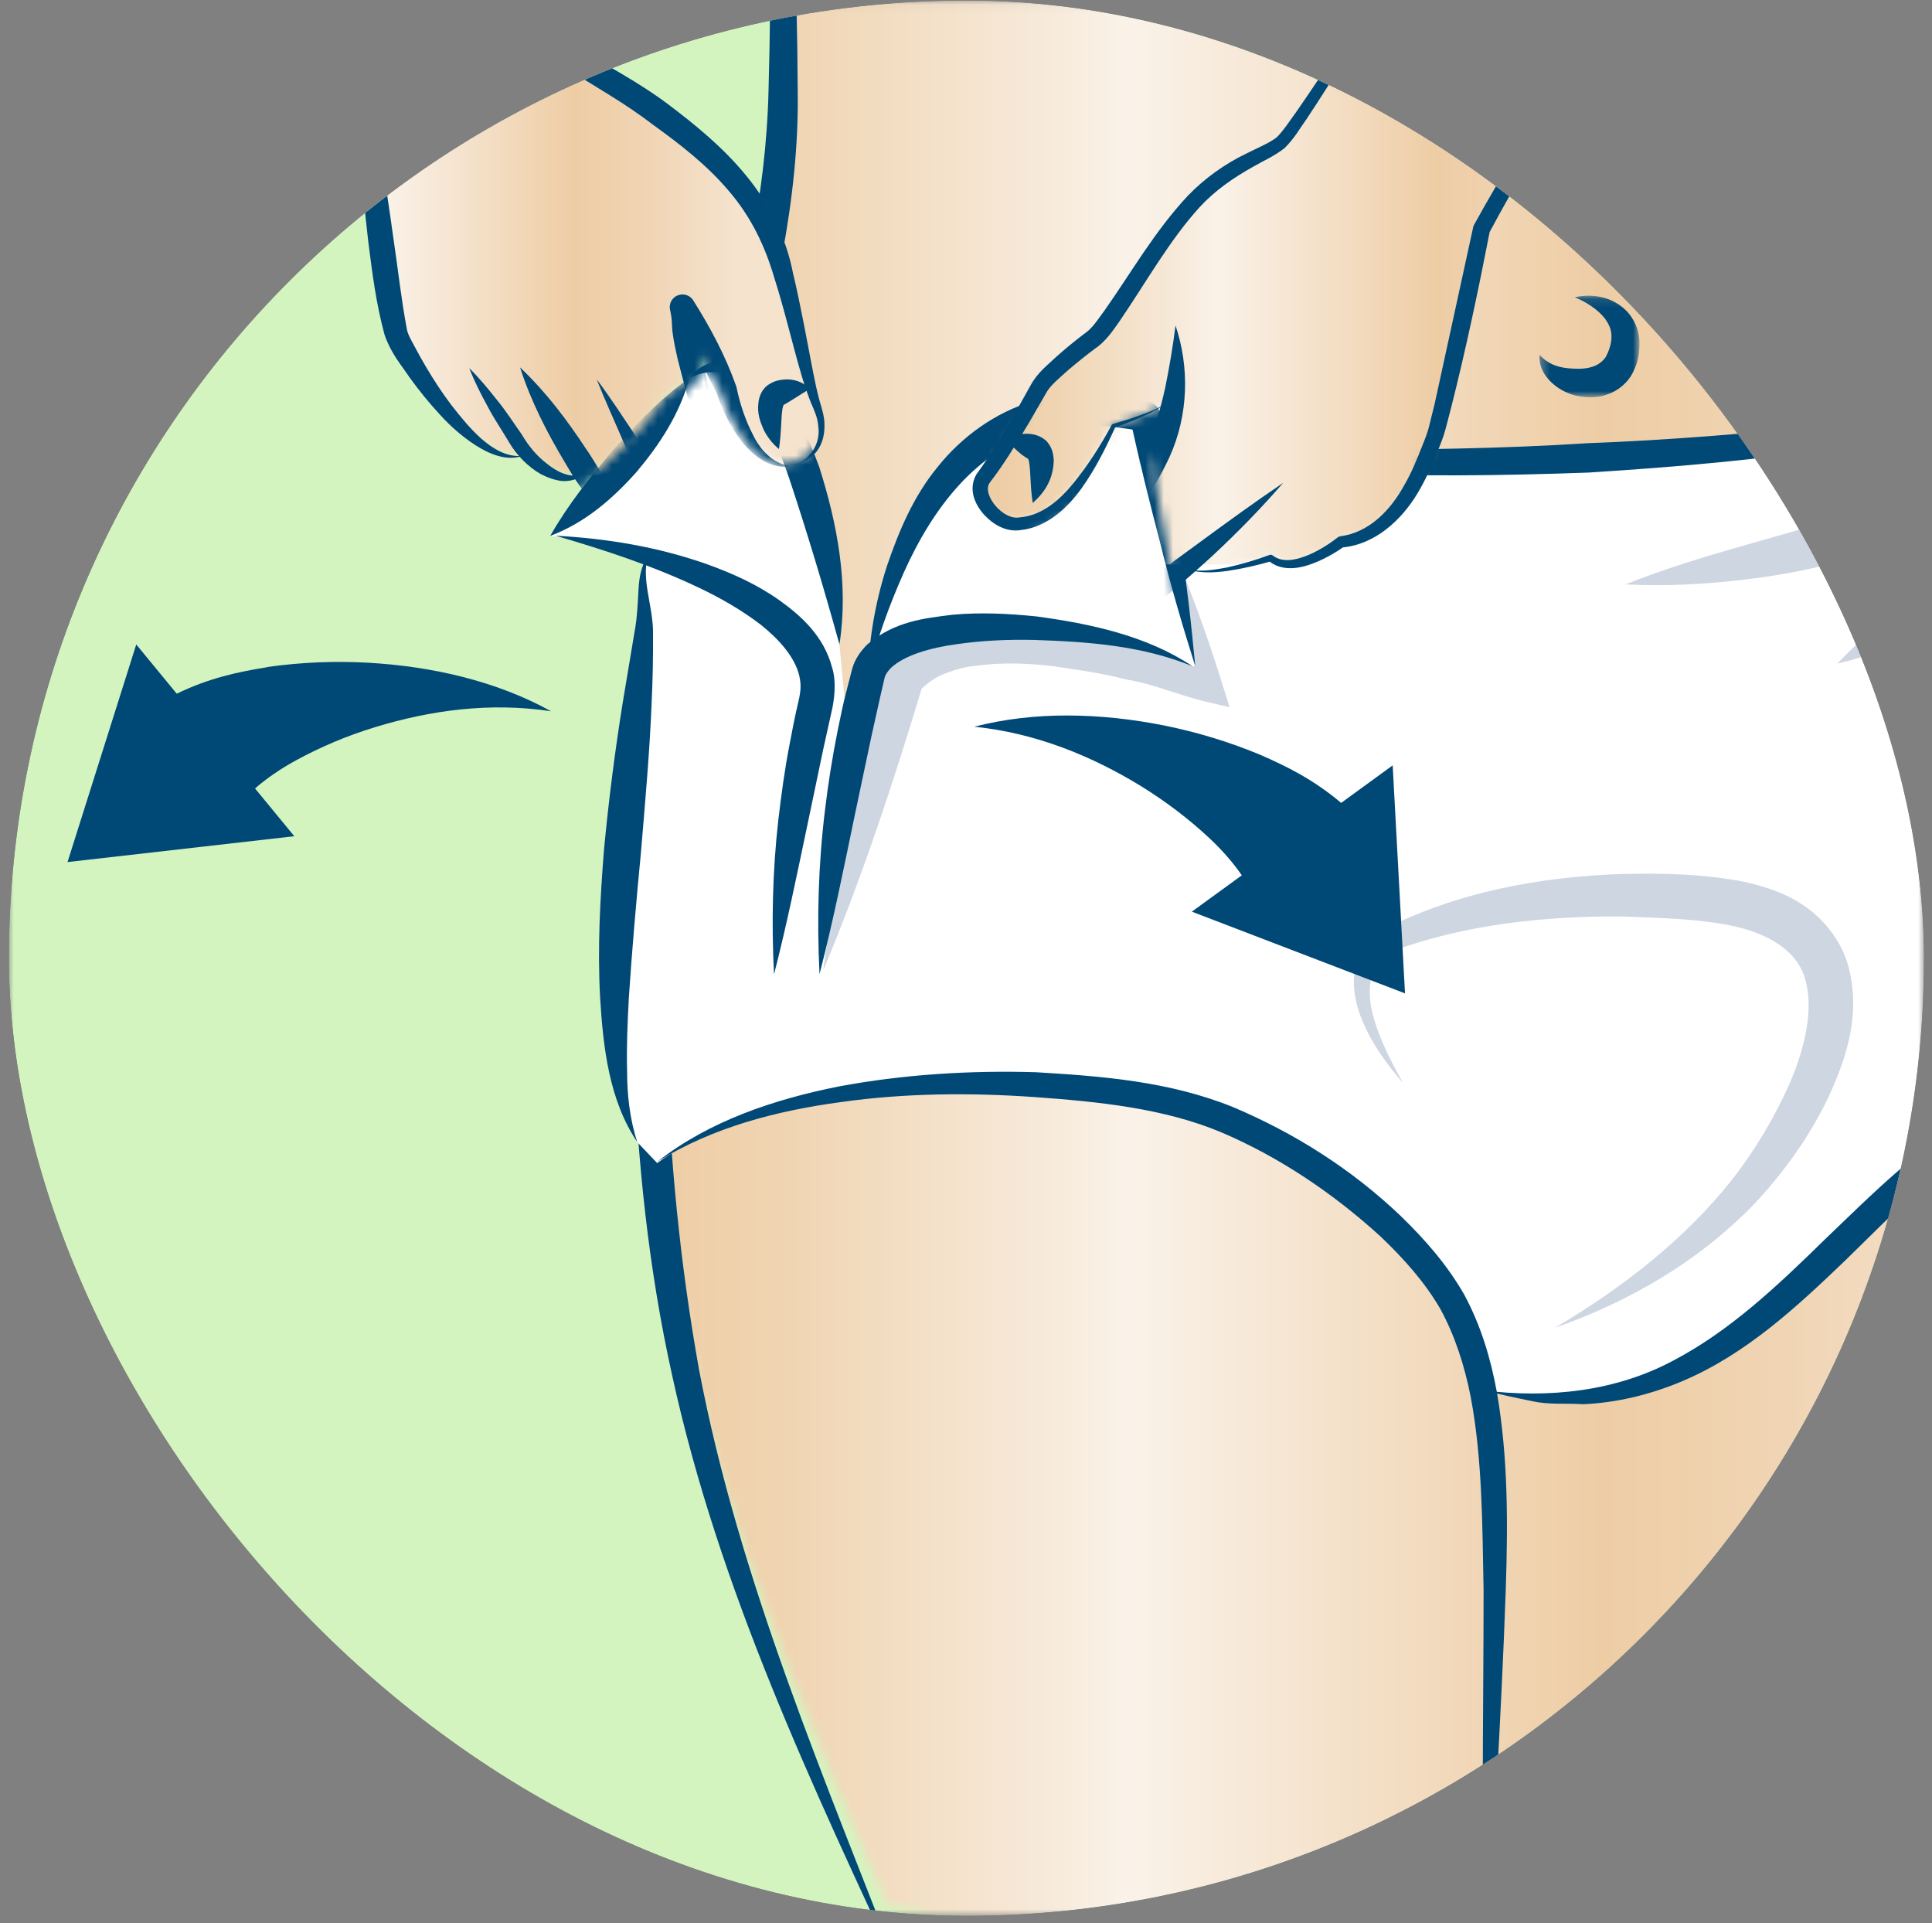
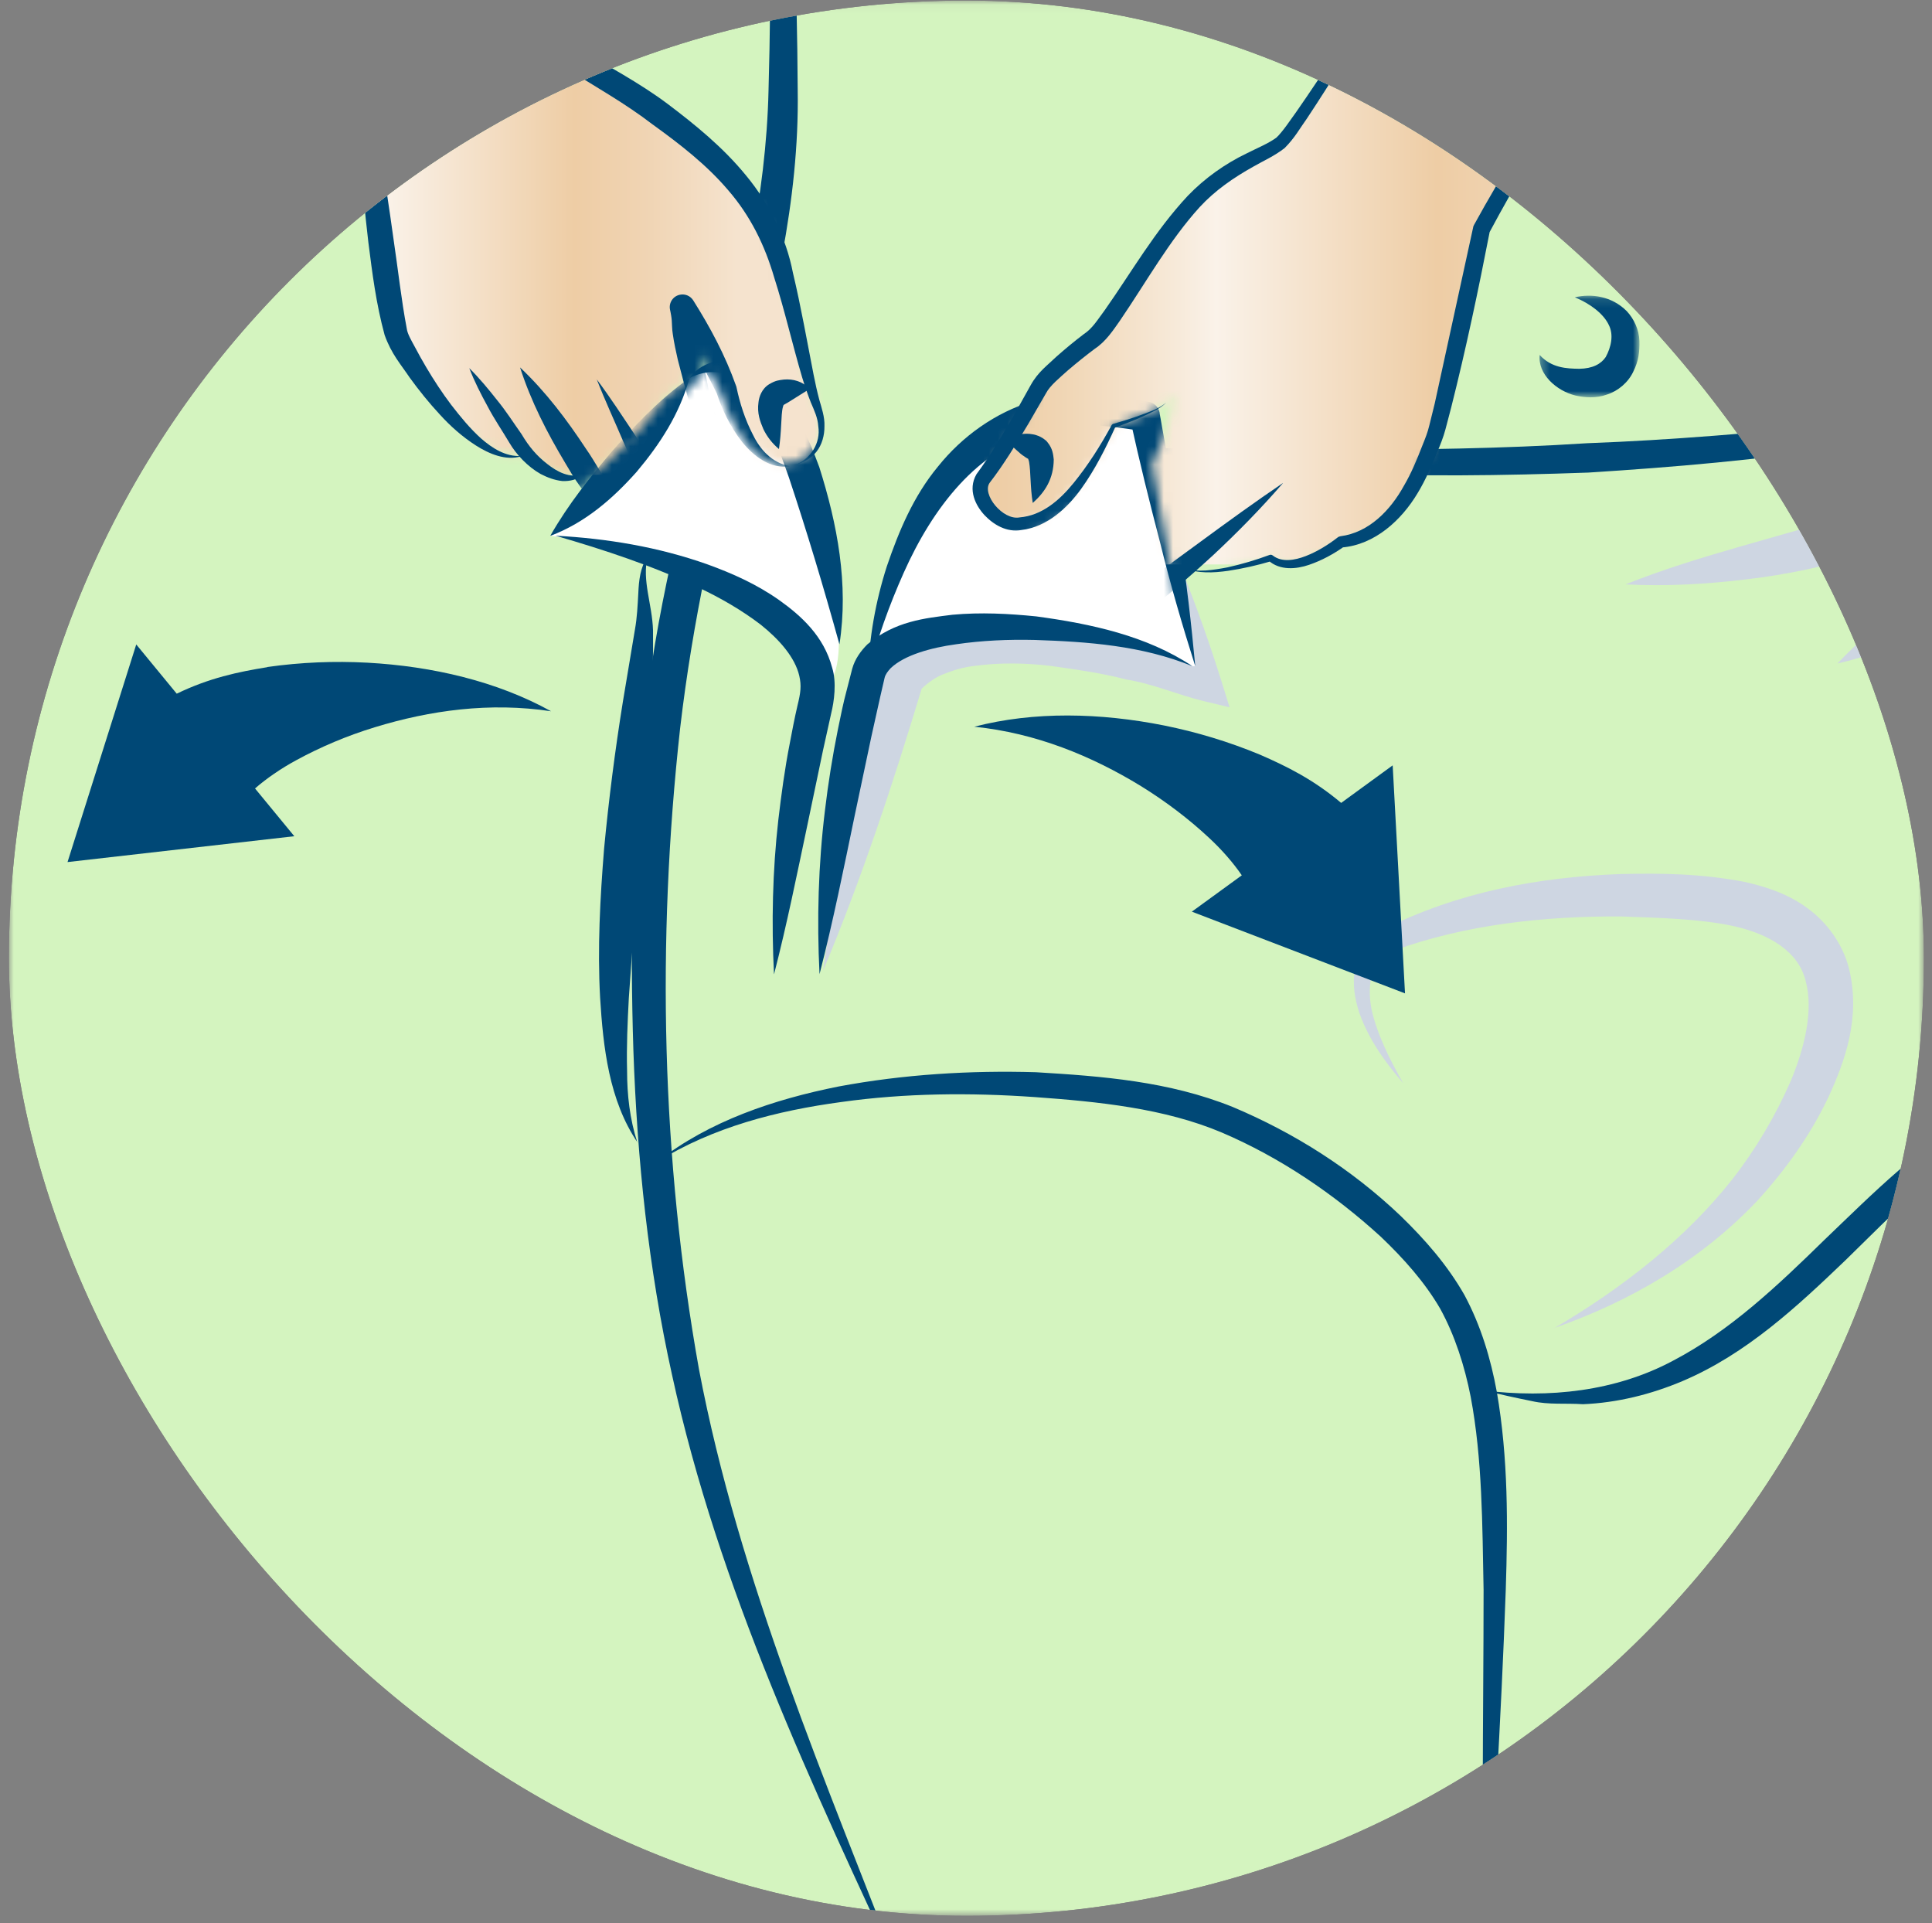
<svg xmlns="http://www.w3.org/2000/svg" width="210" height="209" viewBox="0 0 210 209" fill="none">
  <rect x="0" y="0" width="210" height="209" fill="#808080" stroke="none" />
  <g clip-path="url(#clip0_257_13569)">
    <mask id="mask0_257_13569" style="mask-type:luminance" maskUnits="userSpaceOnUse" x="0" y="0" width="210" height="209">
      <path d="M209.119 0.06H0.969V208.21H209.119V0.06Z" fill="white" />
    </mask>
    <g mask="url(#mask0_257_13569)">
      <path d="M209.119 0.06H0.969V208.21H209.119V0.06Z" fill="#D4F4BF" />
      <mask id="mask1_257_13569" style="mask-type:luminance" maskUnits="userSpaceOnUse" x="71" y="-18" width="172" height="240">
-         <path d="M125.449 209.77C172.039 208.18 200.949 242.53 216.669 201.06C218.109 192.86 241.549 123.11 242.059 114.63C243.379 92.71 234.869 68.08 230.229 51.66C230.229 51.66 221.759 3.22 221.389 1.72C204.869 -31.32 173.889 -10.44 135.739 -15.22H107.309C99.469 -14.24 91.889 -12.45 84.639 -9.95C84.929 -4.59 85.039 0.61 85.089 5.53H85.129C85.149 7.82 85.159 10.04 85.159 12.2C85.159 43.56 71.219 54.22 71.219 105.02C71.219 147.9 80.189 169.25 96.389 207.03C103.239 208.59 110.329 209.53 117.589 209.77H125.449Z" fill="white" />
-       </mask>
+         </mask>
      <g mask="url(#mask1_257_13569)">
        <path d="M71.219 209.77H231.219L242.449 -28.25L71.219 -15.22V209.77Z" fill="url(#paint0_linear_257_13569)" />
      </g>
      <mask id="mask2_257_13569" style="mask-type:luminance" maskUnits="userSpaceOnUse" x="167" y="32" width="12" height="12">
        <path d="M178.188 32.12H167.328V43.18H178.188V32.12Z" fill="white" />
      </mask>
      <g mask="url(#mask2_257_13569)">
        <path d="M167.347 38.57C168.627 39.99 170.277 40.06 171.657 40.08C173.117 40.06 174.037 39.55 174.537 38.8C175.117 37.73 175.427 36.4 174.867 35.31C174.307 34.12 172.877 33.01 171.177 32.31C172.977 31.89 175.177 32.17 176.817 33.81C177.607 34.65 178.157 35.84 178.197 37.04C178.227 38.26 178.107 39.24 177.527 40.4C176.977 41.57 175.857 42.51 174.667 42.88C173.487 43.31 172.287 43.22 171.227 42.98C169.197 42.48 167.127 40.67 167.357 38.56" fill="#004876" />
      </g>
      <path d="M98.198 215.4C88.308 194.13 78.118 172.69 73.047 149.42C70.478 137.84 69.257 125.99 68.847 114.17C68.468 102.36 68.688 90.49 69.978 78.68C71.278 66.87 74.078 55.23 77.328 43.93C80.618 32.66 83.278 21.38 83.537 9.77C83.858 -1.92 83.838 -13.67 82.918 -25.33C82.138 -37 80.308 -48.63 76.847 -59.88C81.198 -48.92 83.468 -37.22 84.938 -25.52C86.237 -13.77 86.638 -1.99 86.707 9.83C86.897 21.81 83.998 33.64 80.897 44.93C77.728 56.24 75.278 67.58 73.927 79.15C71.368 102.26 71.877 125.93 75.978 148.83C80.338 171.78 89.737 193.51 98.188 215.42" fill="#004876" />
-       <path d="M79.699 42.59C78.579 42.4 75.609 43.89 74.569 45.57C73.439 47.39 70.619 60.19 70.619 60.19C69.279 61.68 70.209 65.95 70.039 68.13C68.569 86.89 63.999 114.51 69.299 124.16L71.429 126.4C87.769 114.55 120.679 117.2 130.989 120.75C141.979 124.53 154.609 134.22 158.679 142.91C159.839 145.38 160.669 148.07 161.269 151.08C196.929 159.22 203.289 112.57 236.929 117.72C237.039 116.26 237.139 114.8 237.229 113.31C238.609 90.3 235.679 65.65 230.809 48.41C230.279 46.51 229.769 44.49 229.269 42.38L227.849 42.77C178.579 53.06 134.049 50.67 107.769 47.49C96.479 54.91 94.359 73.27 94.359 73.27L92.289 81.14L91.239 69.99C91.079 66.25 90.309 61.27 88.449 54.67C86.949 49.34 85.339 45.85 83.769 43.59C83.349 43.5 83.099 43.44 83.099 43.44L79.699 42.55V42.59Z" fill="white" />
      <path d="M116.959 48.51C126.259 48.71 135.519 48.95 144.769 48.91C154.019 48.86 163.269 48.77 172.499 48.17C181.739 47.83 190.949 47.02 200.149 46.12C209.359 45.22 218.539 44.01 227.759 42.79C218.809 45.31 209.659 47.14 200.449 48.56C191.239 49.98 181.949 50.77 172.649 51.36C163.339 51.69 154.019 51.83 144.709 51.36C135.409 50.89 126.129 50.03 116.949 48.52" fill="#004876" />
      <path d="M168.88 144.38C176.32 140.01 183.18 134.65 188.31 128.15C190.86 124.88 192.99 121.26 194.62 117.54C196.17 113.85 197.14 109.78 196.26 106.58C195.46 103.39 192.33 101.54 188.53 100.67C184.8 99.85 180.31 99.75 176.21 99.6C167.89 99.55 159.28 100.48 151.53 103.3L151.41 103.35C150.57 103.66 149.54 104.6 149.2 105.75C148.79 106.92 148.82 108.32 149.08 109.7C149.7 112.46 151.06 115.14 152.52 117.73C150.59 115.47 148.79 113.02 147.75 110.07C147.27 108.59 146.96 106.95 147.3 105.24C147.65 103.52 148.66 101.9 150.5 100.96L150.38 101.01C158.47 96.93 167.31 95.31 176.17 94.99C180.67 94.89 184.88 94.94 189.61 95.84C191.92 96.36 194.33 97.12 196.46 98.7C198.61 100.25 200.33 102.66 200.98 105.27C202.27 110.56 200.57 115.29 198.68 119.37C196.7 123.49 194.06 127.15 191.05 130.46C184.85 137.02 177.05 141.5 168.88 144.35" fill="#CED6E2" />
      <path d="M225.307 46.24C222.217 49.43 218.737 52.18 214.967 54.54C211.217 56.93 207.088 58.78 202.848 60.19C198.578 61.53 194.237 62.45 189.867 62.96C185.497 63.49 181.128 63.74 176.688 63.51C184.948 60.22 193.408 58.42 201.418 55.77C209.488 53.32 217.037 49.54 225.297 46.24" fill="#CED6E2" />
      <path d="M227.319 48.43C224.879 54.3 220.989 59.29 216.289 63.48C211.509 67.58 205.929 70.73 199.719 72.11C204.139 67.51 208.829 63.93 213.239 59.97C217.759 56.14 222.029 51.99 227.319 48.42" fill="#CED6E2" />
      <path d="M89.481 105.46C90.941 94.56 93.231 83.88 95.79 73.27L95.85 73.03L95.941 72.87C97.27 70.57 98.73 69.79 100.36 68.92C101.97 68.18 103.62 67.66 105.25 67.44C108.52 66.89 111.69 67.18 114.76 67.56C117.82 68.05 120.75 68.81 123.68 69.77C125.16 70.22 126.56 70.79 127.89 71.44C129.25 72.05 130.6 72.67 131.94 73.34L129.91 75.11C129.25 70.75 128.74 66.37 128.45 61.93C130.12 66.05 131.58 70.22 132.89 74.43L133.65 76.87L130.85 76.2C128.03 75.52 125.25 74.29 122.47 73.86C119.75 73.14 116.88 72.75 114.13 72.36C111.36 72.04 108.59 72.01 106.02 72.36C104.72 72.49 103.53 72.87 102.45 73.31C101.44 73.69 100.36 74.66 100.14 74.89L100.29 74.49C97.141 84.93 93.731 95.31 89.481 105.46Z" fill="#CED6E2" />
      <path d="M88.86 74.93C88.86 74.93 94.35 75.65 88.45 54.7C82.55 33.75 74.94 41.08 74.94 41.08C74.94 41.08 67.97 51.37 59.82 58.23C59.82 58.23 88.32 61.92 88.86 74.92" fill="white" />
      <path d="M94.348 73.29C94.348 73.29 98.328 38.76 124.448 45.25L129.908 72.4H129.608C121.498 67.53 96.268 65.61 94.348 73.29Z" fill="white" />
      <path d="M69.301 124.17C66.191 119.59 65.561 113.79 65.231 108.45C64.931 103.01 65.231 97.61 65.661 92.24C66.171 86.88 66.851 81.56 67.701 76.28L69.021 68.38C69.241 67.17 69.311 65.79 69.381 64.47C69.441 63.1 69.591 61.63 70.391 60.5C69.761 63.11 70.891 65.63 70.981 68.5C71.001 71.24 70.951 73.91 70.821 76.6C70.601 81.97 70.111 87.29 69.671 92.61C69.161 97.91 68.701 103.19 68.351 108.47C68.211 111.1 68.091 113.74 68.161 116.36C68.161 119 68.451 121.61 69.281 124.18" fill="#004876" />
      <path d="M161.479 215.4C160.949 201.19 161.259 186.94 161.259 172.78C161.119 165.71 161.139 158.61 159.859 151.81C159.199 148.45 158.139 145.14 156.549 142.24C154.879 139.36 152.569 136.77 150.079 134.4C144.999 129.76 139.139 125.79 132.819 123.09C126.579 120.45 119.409 119.73 112.469 119.23C105.469 118.74 98.389 118.79 91.429 119.77C84.479 120.71 77.539 122.48 71.469 126.24C77.109 121.82 84.149 119.48 91.149 118.08C98.219 116.76 105.429 116.32 112.609 116.53C119.759 116.96 127.019 117.5 133.979 120.3C140.729 123.14 146.939 127.09 152.239 132.14C154.859 134.68 157.319 137.47 159.189 140.76C160.979 144.11 162.039 147.67 162.699 151.28C163.949 158.49 163.899 165.68 163.669 172.8C163.169 187.04 162.239 201.19 161.499 215.4" fill="#004876" />
      <path d="M161.188 151.1C168.407 152.01 175.657 151.19 181.837 147.89C188.037 144.65 193.227 139.72 198.367 134.69C203.557 129.73 208.768 124.39 215.378 120.8C217.088 120.04 218.747 119.17 220.497 118.53C222.317 118.08 224.078 117.42 225.918 117.18C227.778 117.11 229.628 116.85 231.448 116.96C233.278 117.18 235.087 117.45 236.867 117.74C229.587 117.3 222.498 119.04 216.628 122.9C210.738 126.73 205.767 131.91 200.587 136.97C195.387 141.95 189.847 147.14 182.897 150.09C179.447 151.55 175.757 152.46 172.057 152.61C170.197 152.48 168.337 152.69 166.547 152.28C164.747 151.92 162.957 151.52 161.207 151.1" fill="#004876" />
      <path d="M84.129 105.87C83.849 100.28 83.969 94.67 84.599 89.12C84.929 86.34 85.299 83.56 85.839 80.82C86.099 79.44 86.359 78.07 86.679 76.7C87.029 75.26 87.129 74.55 86.879 73.45C86.409 71.42 84.679 69.48 82.689 67.89C80.649 66.33 78.319 64.98 75.879 63.83C70.989 61.51 65.729 59.77 60.379 58.22C65.949 58.52 71.529 59.43 76.909 61.34C79.589 62.31 82.239 63.49 84.679 65.21C87.059 66.9 89.549 69.13 90.449 72.56C90.959 74.16 90.659 76.28 90.349 77.52L89.459 81.54L87.769 89.62C86.629 95.01 85.539 100.43 84.139 105.87" fill="#004876" />
      <path d="M74.939 41.09C73.869 45.01 71.709 48.3 69.209 51.27C66.639 54.16 63.629 56.81 59.809 58.24C61.819 54.72 64.139 51.87 66.579 48.98C69.079 46.17 71.639 43.43 74.939 41.09Z" fill="#004876" />
      <path d="M91.237 70.01C89.517 63.79 87.717 57.81 85.757 51.91C84.747 49.02 83.657 46.13 82.107 43.69C81.307 42.51 80.407 41.37 79.187 40.84C77.997 40.21 76.417 40.34 74.957 41.08C75.897 39.72 77.747 38.95 79.647 39.19C81.547 39.5 83.057 40.72 84.227 41.98C86.597 44.59 87.917 47.7 89.057 50.78C91.017 56.98 92.257 63.5 91.247 70.01" fill="#004876" />
      <path d="M94.348 73.29C94.468 69.33 95.168 65.37 96.398 61.54C97.688 57.76 99.278 53.93 101.958 50.7C104.558 47.45 108.178 44.82 112.308 43.59C116.468 42.16 120.818 42.9 124.848 43.66C125.478 43.78 125.938 44.27 126.048 44.86V44.92C126.888 49.46 127.598 54.03 128.248 58.61C128.968 63.17 129.488 67.78 129.918 72.4C128.518 67.98 127.218 63.52 126.118 59.04C124.948 54.57 123.838 50.09 122.848 45.57L124.058 46.83C120.428 46.27 116.688 45.72 113.268 46.89C109.848 47.88 106.788 49.95 104.298 52.66C101.788 55.39 99.808 58.72 98.238 62.23C96.668 65.75 95.338 69.43 94.358 73.27" fill="#004876" />
      <path d="M89.079 105.87C88.779 99.93 88.949 93.97 89.669 88.07C90.019 85.12 90.489 82.18 91.079 79.26C91.379 77.8 91.669 76.34 92.059 74.91L92.629 72.69C92.919 71.62 93.579 70.73 94.279 70.03C97.269 67.5 100.509 67.19 103.539 66.81C106.609 66.53 109.649 66.69 112.639 66.99C118.549 67.79 124.619 69.08 129.609 72.4C124.139 70.16 118.229 69.74 112.469 69.55C109.589 69.48 106.699 69.61 103.919 70.02C101.209 70.39 98.289 71.19 96.799 72.63C96.479 72.98 96.229 73.32 96.149 73.68L95.669 75.76L94.719 80.03L92.909 88.6C91.719 94.33 90.569 100.09 89.079 105.87Z" fill="#004876" />
      <path d="M152.718 107.96L151.378 83.18L145.778 87.26C142.778 84.73 139.898 83.3 136.958 82.02C133.518 80.59 130.058 79.56 126.558 78.85C119.588 77.46 112.418 77.29 105.898 78.98C112.588 79.66 118.668 82.16 124.028 85.44C126.698 87.09 129.188 88.98 131.378 91.02C132.778 92.31 134.058 93.78 134.978 95.13L129.548 99.08L152.718 107.96Z" fill="#004876" />
      <path d="M29.05 72.51C25.89 73.02 22.74 73.68 19.21 75.39L14.81 70.04L7.34 93.69L31.99 90.88L27.72 85.69C28.94 84.62 30.55 83.51 32.22 82.61C34.84 81.18 37.72 79.96 40.73 79.04C46.74 77.2 53.25 76.29 59.9 77.3C54.01 74.04 47.01 72.41 39.92 72.02C36.36 71.83 32.74 71.97 29.06 72.49" fill="#004876" />
      <mask id="mask3_257_13569" style="mask-type:luminance" maskUnits="userSpaceOnUse" x="30" y="-6" width="60" height="58">
        <path d="M74.937 41.09C74.537 39.29 74.327 35.83 74.327 35.18C74.327 33.75 74.087 33.11 74.087 33.11C74.087 33.11 77.057 37.6 78.857 42.03C78.857 42.03 80.887 50.43 85.757 50.38C85.757 50.38 86.107 50.27 86.597 50.09C86.617 50.09 86.637 50.09 86.657 50.1C90.457 48.5 88.867 44.3 88.867 44.3C87.447 40.66 86.807 35.65 84.757 28.43C82.527 20.57 76.997 16.05 71.657 12.1C66.867 8.57 63.437 7.08 61.577 5.67C61.417 5.55 57.097 0.42 56.647 0.06C46.637 -7.96 29.027 -7.5 31.157 1.24C31.377 2.13 39.427 3.28 43.177 36.54C43.447 38.95 51.167 50.35 56.557 49.29L57.207 49.1C58.907 50.97 61.477 52.37 63.307 51.24L63.577 51.04C63.657 51.15 63.717 51.25 63.777 51.34C63.897 51.52 64.017 51.7 64.147 51.88C69.227 47.42 70.747 45.3 72.227 43.23" fill="white" />
      </mask>
      <g mask="url(#mask3_257_13569)">
        <path d="M40.706 51.6H90.206V4.02L30.746 -2.92L40.706 51.6Z" fill="url(#paint1_linear_257_13569)" />
      </g>
      <mask id="mask4_257_13569" style="mask-type:luminance" maskUnits="userSpaceOnUse" x="28" y="-6" width="67" height="63">
        <path d="M63.578 52.75C70.128 47.24 76.478 40.62 76.478 40.62C76.478 40.62 75.898 38.82 76.188 38.63C76.918 39.94 77.648 41.26 78.268 42.61L78.238 42.5C78.848 44.44 79.668 46.23 80.838 47.88C81.988 49.45 83.848 50.9 85.848 50.68C85.848 50.68 86.198 50.57 86.688 50.39C88.268 50.69 94.208 48.26 94.158 46.42C94.198 44.77 93.748 43.37 93.368 42.19C93.148 41.41 92.958 40.61 92.778 39.81L92.108 36.53C91.568 33.88 91.018 31.22 90.398 28.77C89.468 24.33 87.328 19.93 84.398 16.42C81.608 13.01 78.278 10.33 75.088 7.93C72.658 6.11 70.108 4.61 67.628 3.17C66.978 2.79 66.428 2.17 65.668 2.02C53.898 -0.33 9.998 -25.84 36.218 29.63C37.388 32.11 37.068 34.86 37.668 37.38L37.778 37.76C38.488 39.89 39.518 41.39 40.348 42.59L41.008 43.56C42.138 45.15 43.308 46.64 44.498 47.97C46.008 49.68 47.548 51.05 49.198 52.16C51.018 53.39 52.818 54.11 54.588 54.32C55.218 54.83 55.888 55.28 56.568 55.65C57.888 56.33 59.208 56.76 60.768 56.94L63.558 52.77L63.578 52.75Z" fill="white" />
      </mask>
      <g mask="url(#mask4_257_13569)">
        <path d="M43.355 -21.7C47.865 -15.64 52.126 -9.43 56.435 -3.28L59.675 1.32L61.306 3.58L62.126 4.63C62.295 4.82 62.505 5.06 62.925 5.3C65.975 7.14 69.516 9 72.566 11.29C75.585 13.57 78.626 16.04 81.115 19.1C83.615 22.12 85.456 25.85 86.186 29.64C87.066 33.33 87.716 37.07 88.436 40.73C88.615 41.64 88.816 42.55 89.055 43.45C89.296 44.3 89.656 45.32 89.615 46.31C89.626 47.3 89.356 48.33 88.736 49.11C88.106 49.89 87.195 50.34 86.296 50.57C88.135 49.93 89.225 48.12 88.945 46.33C88.885 45.41 88.525 44.65 88.135 43.74C87.785 42.85 87.475 41.94 87.195 41.03C86.115 37.38 85.296 33.73 84.156 30.17C83.126 26.63 81.546 23.44 79.175 20.7C76.846 17.95 73.945 15.69 70.915 13.51C67.966 11.24 64.846 9.51 61.505 7.4C61.096 7.16 60.636 6.74 60.196 6.22L59.306 5.04L57.685 2.68C56.615 1.11 55.615 -0.49 54.636 -2.11C50.685 -8.53 46.876 -15.03 43.355 -21.72" fill="#004876" />
        <path d="M56.657 49.59C54.977 50.1 53.167 49.33 51.737 48.42C50.267 47.48 48.957 46.32 47.807 45.05C46.637 43.79 45.557 42.45 44.547 41.06C43.547 39.57 42.547 38.48 41.807 36.41C40.867 32.96 40.467 29.68 40.037 26.32C39.637 22.97 39.337 19.62 39.237 16.24L39.287 16.46C38.537 14.02 37.527 11.6 36.467 9.24C35.397 6.87 34.097 4.61 32.387 2.59C34.507 4.21 36.097 6.42 37.547 8.64C38.977 10.91 40.117 13.3 41.157 15.8L41.177 15.86L41.207 16.01C41.827 19.31 42.307 22.63 42.767 25.94C43.257 29.22 43.627 32.64 44.217 35.73C44.287 36.28 44.717 37.01 45.107 37.73C45.487 38.45 45.887 39.17 46.307 39.88C47.147 41.3 48.047 42.68 49.037 43.99C50.047 45.29 51.077 46.56 52.287 47.65C53.497 48.7 54.937 49.65 56.657 49.56" fill="#004876" />
-         <path d="M64.848 41.21C66.328 43.18 67.648 45.23 69.018 47.27C70.338 49.34 71.608 51.42 72.798 53.6L72.748 53.5C73.228 53.98 73.988 54.59 74.668 55.09C75.408 55.58 76.128 56.1 76.918 56.56C77.698 57.05 78.508 57.5 79.338 57.99C80.168 58.48 81.028 58.98 81.908 59.58C79.828 59.97 77.708 59.71 75.748 58.9C74.788 58.47 73.828 57.97 72.998 57.27C72.128 56.57 71.428 55.84 70.788 54.7L70.748 54.63L70.728 54.6L67.738 47.96C66.778 45.71 65.748 43.5 64.858 41.21" fill="#004876" />
+         <path d="M64.848 41.21C66.328 43.18 67.648 45.23 69.018 47.27C70.338 49.34 71.608 51.42 72.798 53.6L72.748 53.5C73.228 53.98 73.988 54.59 74.668 55.09C77.698 57.05 78.508 57.5 79.338 57.99C80.168 58.48 81.028 58.98 81.908 59.58C79.828 59.97 77.708 59.71 75.748 58.9C74.788 58.47 73.828 57.97 72.998 57.27C72.128 56.57 71.428 55.84 70.788 54.7L70.748 54.63L70.728 54.6L67.738 47.96C66.778 45.71 65.748 43.5 64.858 41.21" fill="#004876" />
        <path d="M71.497 53.45C70.057 54.66 68.037 55.99 65.467 55C64.267 54.47 63.487 53.48 62.947 52.71C62.387 51.94 61.907 51.12 61.427 50.3C59.477 47.04 57.717 43.64 56.527 39.93C59.367 42.62 61.627 45.64 63.697 48.78C64.767 50.28 65.687 52.26 66.597 52.9C67.537 53.68 69.547 53.6 71.497 53.45Z" fill="#004876" />
        <path d="M63.408 51.54C62.848 52.11 61.958 52.32 61.118 52.28C60.278 52.19 59.488 51.89 58.758 51.51C57.358 50.72 56.108 49.39 55.368 48.12C54.588 46.8 53.718 45.54 53.008 44.18C52.268 42.83 51.568 41.46 51.008 40.01C52.118 41.11 53.088 42.29 54.028 43.48C54.998 44.66 55.808 45.94 56.688 47.18C57.488 48.53 58.328 49.53 59.478 50.42C60.558 51.27 61.888 52.01 63.408 51.55" fill="#004876" />
        <path d="M84.677 48.81C83.947 48.2 83.377 47.47 82.977 46.64C82.617 45.79 82.277 44.92 82.447 43.7C82.507 43.15 82.787 42.25 83.617 41.75C84.337 41.33 84.627 41.33 85.197 41.25C86.197 41.16 87.267 41.45 87.997 42.27L85.857 43.61C85.627 43.77 85.117 44.02 85.137 44.05C85.257 44 85.167 43.94 85.107 44.2C84.977 44.63 84.947 45.43 84.907 46.21C84.867 47.01 84.807 47.87 84.667 48.81" fill="#004876" />
        <path d="M80.888 54.83C79.808 53.17 78.898 51.44 77.898 49.75C76.958 48.03 76.048 46.29 75.188 44.54L75.158 44.49L75.118 44.37C74.578 42.61 74.128 40.85 73.668 39.07C73.468 38.17 73.268 37.29 73.128 36.29C73.088 36.07 73.058 35.72 73.048 35.44L73.018 34.84C72.998 34.49 72.898 33.99 72.878 33.89L72.828 33.65C72.678 32.9 73.158 32.18 73.908 32.03C74.488 31.91 75.048 32.17 75.348 32.64C77.208 35.59 78.818 38.6 79.998 41.91L80.028 41.99L80.048 42.06C80.408 43.79 80.988 45.62 81.828 47.22C82.618 48.86 83.898 50.3 85.848 50.67C84.878 50.83 83.828 50.59 82.938 50.05C82.038 49.53 81.288 48.8 80.638 48C79.378 46.37 78.498 44.57 77.858 42.59L77.908 42.75C76.488 39.82 74.788 36.91 73.008 34.17L75.478 32.92C75.728 33.69 75.718 34.1 75.768 34.65L75.788 35.41C75.788 35.58 75.798 35.69 75.828 35.92C75.928 36.73 76.108 37.63 76.278 38.5L77.298 43.81L77.238 43.64C77.918 45.47 78.568 47.32 79.198 49.17C79.758 51.06 80.408 52.9 80.878 54.82" fill="#004876" />
      </g>
      <mask id="mask5_257_13569" style="mask-type:luminance" maskUnits="userSpaceOnUse" x="106" y="-2" width="71" height="65">
        <path d="M128.731 61.6V61.63C130.881 63.13 138.101 60.66 138.101 60.66C140.651 62.86 145.771 58.9 145.771 58.9C152.431 58.1 154.791 50.09 155.781 47.88C156.771 45.68 161.041 24.89 161.041 24.89C161.041 24.89 170.371 9.38 176.771 0.06C170.141 -3.82 157.611 1.06 150.081 -1.14C145.131 7.26 140.101 14.79 139.261 15.47C137.451 16.94 133.431 17.86 129.411 22.25C125.391 26.63 120.711 35.42 118.851 36.77C116.991 38.11 113.491 41.02 112.981 42.06C112.461 43.1 108.641 49.77 107.001 51.77C105.361 53.76 108.441 57.28 110.781 56.93C113.121 56.58 116.311 55.81 121.041 46.29C121.041 46.29 125.951 44.75 126.771 43.75C126.771 43.75 127.241 43.35 127.641 42.91V42.94C127.391 44.68 126.951 46.55 126.201 48.31C125.901 49.02 125.581 49.71 125.241 50.39L127.401 62.68C127.851 62.33 128.301 61.97 128.741 61.61" fill="white" />
      </mask>
      <g mask="url(#mask5_257_13569)">
        <path d="M106.941 61.34H172.971L176.771 -2.93H106.941V61.34Z" fill="url(#paint2_linear_257_13569)" />
      </g>
      <mask id="mask6_257_13569" style="mask-type:luminance" maskUnits="userSpaceOnUse" x="101" y="-5" width="78" height="73">
        <path d="M130.858 66.87L131.328 66.88C132.268 66.88 133.198 66.79 134.188 66.66C135.308 66.5 136.438 66.27 137.608 65.98C138.468 66.26 139.378 66.4 140.338 66.4C141.488 66.4 142.658 66.2 143.798 65.81C145.118 65.36 146.418 64.74 147.718 63.93C151.808 63.11 155.538 60.29 158.068 56.06C159.138 54.29 159.888 52.52 160.538 50.95C161.048 49.77 161.418 48.72 161.628 47.88L162.278 45.43C163.638 40.02 164.958 34.08 166.378 26.79C168.758 22.36 171.578 17.62 175.158 11.96C175.398 11.58 175.698 11.25 175.878 10.84C187.088 -13.71 156.098 0.08 144.878 -2.52C142.008 2.16 139.538 5.97 137.168 9.36L136.678 10.04C136.418 10.42 135.998 11 135.728 11.34C135.388 11.53 134.928 11.76 134.498 11.96C134.118 12.14 133.748 12.32 133.478 12.46C130.608 13.85 127.938 15.77 125.718 18.07C122.908 21.08 120.768 24.32 118.698 27.45C117.908 28.64 117.118 29.83 116.378 30.89C116.378 30.89 115.338 32.34 115.288 32.39L114.988 32.6C113.868 33.45 112.798 34.34 111.578 35.42L111.038 35.92C110.168 36.7 108.978 37.78 107.968 39.57L106.008 43.08C104.838 45.07 103.738 46.96 102.398 48.76L102.238 48.98L102.098 49.21C101.488 50.28 101.168 51.44 101.098 52.62L105.848 58.87C105.848 58.87 112.878 57.71 113.198 57.82C113.528 57.94 124.908 48.58 124.908 48.58L128.278 67.75C128.638 67.46 130.468 67.19 130.858 66.87Z" fill="white" />
      </mask>
      <g mask="url(#mask6_257_13569)">
        <path d="M164.417 -27.04C159.627 -18.08 154.967 -9.05 150.067 -0.13C147.507 4.27 144.877 8.63 142.057 12.88C141.277 13.96 140.767 14.95 139.637 16.09C138.497 16.98 137.337 17.47 136.247 18.1C134.077 19.31 132.067 20.7 130.407 22.5C127.107 26.13 124.627 30.6 121.737 34.84C121.027 35.85 120.217 37.1 119.007 37.9C118.017 38.64 117.037 39.43 116.087 40.24C115.197 41.04 114.117 41.92 113.707 42.72L111.777 46.06C110.477 48.21 109.097 50.5 107.587 52.45C106.667 53.69 109.007 56.59 110.837 56.23C113.227 56.03 115.137 54.41 116.697 52.49C118.267 50.56 119.627 48.42 120.837 46.19C120.867 46.14 120.917 46.1 120.977 46.07C121.977 45.79 122.977 45.48 123.967 45.12C124.937 44.75 125.967 44.44 126.767 43.75C126.017 44.5 124.997 44.89 124.047 45.34C123.087 45.76 122.097 46.14 121.107 46.51L121.237 46.39C120.187 48.71 119.037 51.01 117.517 53.13C116.037 55.18 113.847 57.25 111.047 57.6C109.417 57.9 107.967 57 107.007 55.98C106.087 54.99 105.147 53.26 106.137 51.54C107.687 49.44 108.907 47.34 110.207 45.13L112.037 41.85C112.837 40.41 113.857 39.7 114.807 38.78C115.777 37.92 116.767 37.1 117.807 36.31C118.747 35.7 119.317 34.73 120.087 33.7C122.977 29.6 125.507 25.13 129.117 21.27C130.947 19.37 133.157 17.8 135.487 16.68C136.627 16.1 137.847 15.61 138.737 14.96C139.417 14.32 140.227 13.09 140.927 12.12C143.817 7.97 146.547 3.69 149.187 -0.63C154.397 -9.33 159.317 -18.23 164.407 -27.03" fill="#004876" />
-         <path d="M127.769 35.36C129.299 39.88 129.199 45.08 127.129 49.65C126.109 51.85 124.869 53.9 123.489 55.8L121.399 58.6C120.669 59.51 119.969 60.4 119.539 61.51C119.419 59.01 120.689 56.77 121.619 54.68C122.609 52.57 123.699 50.55 124.589 48.49C125.559 46.5 126.139 44.42 126.639 42.21C127.089 40 127.479 37.73 127.779 35.35" fill="#004876" />
        <path d="M128.747 61.63C129.457 62.03 130.287 62.04 131.067 62C131.857 61.94 132.647 61.81 133.427 61.66C134.977 61.32 136.517 60.86 137.997 60.31C138.117 60.27 138.237 60.29 138.327 60.36L138.357 60.38C139.337 61.14 140.727 60.9 141.937 60.43C143.167 59.95 144.357 59.22 145.397 58.41C145.477 58.34 145.597 58.3 145.697 58.28C148.787 57.88 151.117 55.49 152.607 52.78C153.407 51.42 154.007 49.96 154.597 48.44C154.937 47.6 155.177 47.01 155.367 46.21L155.947 43.86L160.127 24.7V24.67C160.157 24.59 160.177 24.52 160.217 24.45C163.217 18.98 166.507 13.74 170.137 8.7C173.697 3.63 177.617 -1.19 181.847 -5.69C178.097 -0.78 174.557 4.27 171.227 9.44C167.937 14.63 164.747 19.92 161.867 25.31L161.947 25.07C160.697 31.51 159.347 37.91 157.737 44.29L157.107 46.69C156.897 47.49 156.527 48.42 156.237 49.09C155.617 50.61 154.957 52.17 154.067 53.63C152.347 56.5 149.457 59.21 145.837 59.5L146.147 59.37C144.937 60.22 143.687 60.91 142.277 61.39C140.937 61.85 139.127 62.04 137.867 60.91L138.217 60.98C136.657 61.44 135.077 61.8 133.477 62.04C132.677 62.15 131.867 62.23 131.057 62.2C130.257 62.17 129.407 62.07 128.727 61.61" fill="#004876" />
        <path d="M139.448 52.51C137.058 55.27 134.508 57.87 131.838 60.36C129.158 62.82 126.398 65.21 123.418 67.38C120.368 69.48 117.428 71.83 112.818 72.01C111.408 71.93 110.328 70.72 109.928 69.82C109.458 68.86 109.288 67.92 109.058 67.02C108.728 65.18 108.488 63.27 108.958 61.46C109.158 63.28 109.688 64.98 110.418 66.59C111.058 68.2 112.138 69.84 112.988 69.59C114.008 69.52 116.098 68.6 117.398 67.97C118.868 67.13 120.368 66.17 121.828 65.16C127.668 61.05 133.388 56.6 139.428 52.51" fill="#004876" />
        <path d="M112.258 54.67C111.968 52.93 112.048 51.29 111.858 50.21C111.818 49.98 111.718 49.8 111.738 49.88C111.728 49.85 111.888 49.97 111.778 49.88C111.628 49.79 111.478 49.72 111.348 49.61C110.768 49.26 110.348 48.71 109.488 48.07C110.198 47.17 111.368 47.03 112.248 47.2C112.478 47.23 112.698 47.31 112.908 47.39C113.128 47.48 113.668 47.78 113.868 48.08C114.428 48.76 114.478 49.41 114.538 49.94C114.518 52.02 113.608 53.46 112.258 54.66" fill="#004876" />
      </g>
    </g>
  </g>
  <defs>
    <linearGradient id="paint0_linear_257_13569" x1="71.434" y1="95.31" x2="217.779" y2="95.31" gradientUnits="userSpaceOnUse">
      <stop stop-color="#EECDA5" />
      <stop offset="0.1" stop-color="#F0D5B3" />
      <stop offset="0.29" stop-color="#F7EADA" />
      <stop offset="0.35" stop-color="#FAF2E9" />
      <stop offset="0.7" stop-color="#EECDA5" />
      <stop offset="0.83" stop-color="#F0D4B3" />
      <stop offset="1" stop-color="#F5E3CE" />
    </linearGradient>
    <linearGradient id="paint1_linear_257_13569" x1="21.26" y1="29.297" x2="80.061" y2="29.297" gradientUnits="userSpaceOnUse">
      <stop stop-color="#EECDA5" />
      <stop offset="0.1" stop-color="#F0D5B3" />
      <stop offset="0.29" stop-color="#F7EADA" />
      <stop offset="0.35" stop-color="#FAF2E9" />
      <stop offset="0.7" stop-color="#EECDA5" />
      <stop offset="0.83" stop-color="#F0D4B3" />
      <stop offset="1" stop-color="#F5E3CE" />
    </linearGradient>
    <linearGradient id="paint2_linear_257_13569" x1="108.251" y1="29.775" x2="176.729" y2="29.775" gradientUnits="userSpaceOnUse">
      <stop stop-color="#EECDA5" />
      <stop offset="0.1" stop-color="#F0D5B3" />
      <stop offset="0.29" stop-color="#F7EADA" />
      <stop offset="0.35" stop-color="#FAF2E9" />
      <stop offset="0.7" stop-color="#EECDA5" />
      <stop offset="0.83" stop-color="#F0D4B3" />
      <stop offset="1" stop-color="#F5E3CE" />
    </linearGradient>
    <clipPath id="clip0_257_13569">
      <rect x="0.969" y="0.06" width="208.15" height="208.15" rx="104.075" fill="white" />
    </clipPath>
  </defs>
</svg>